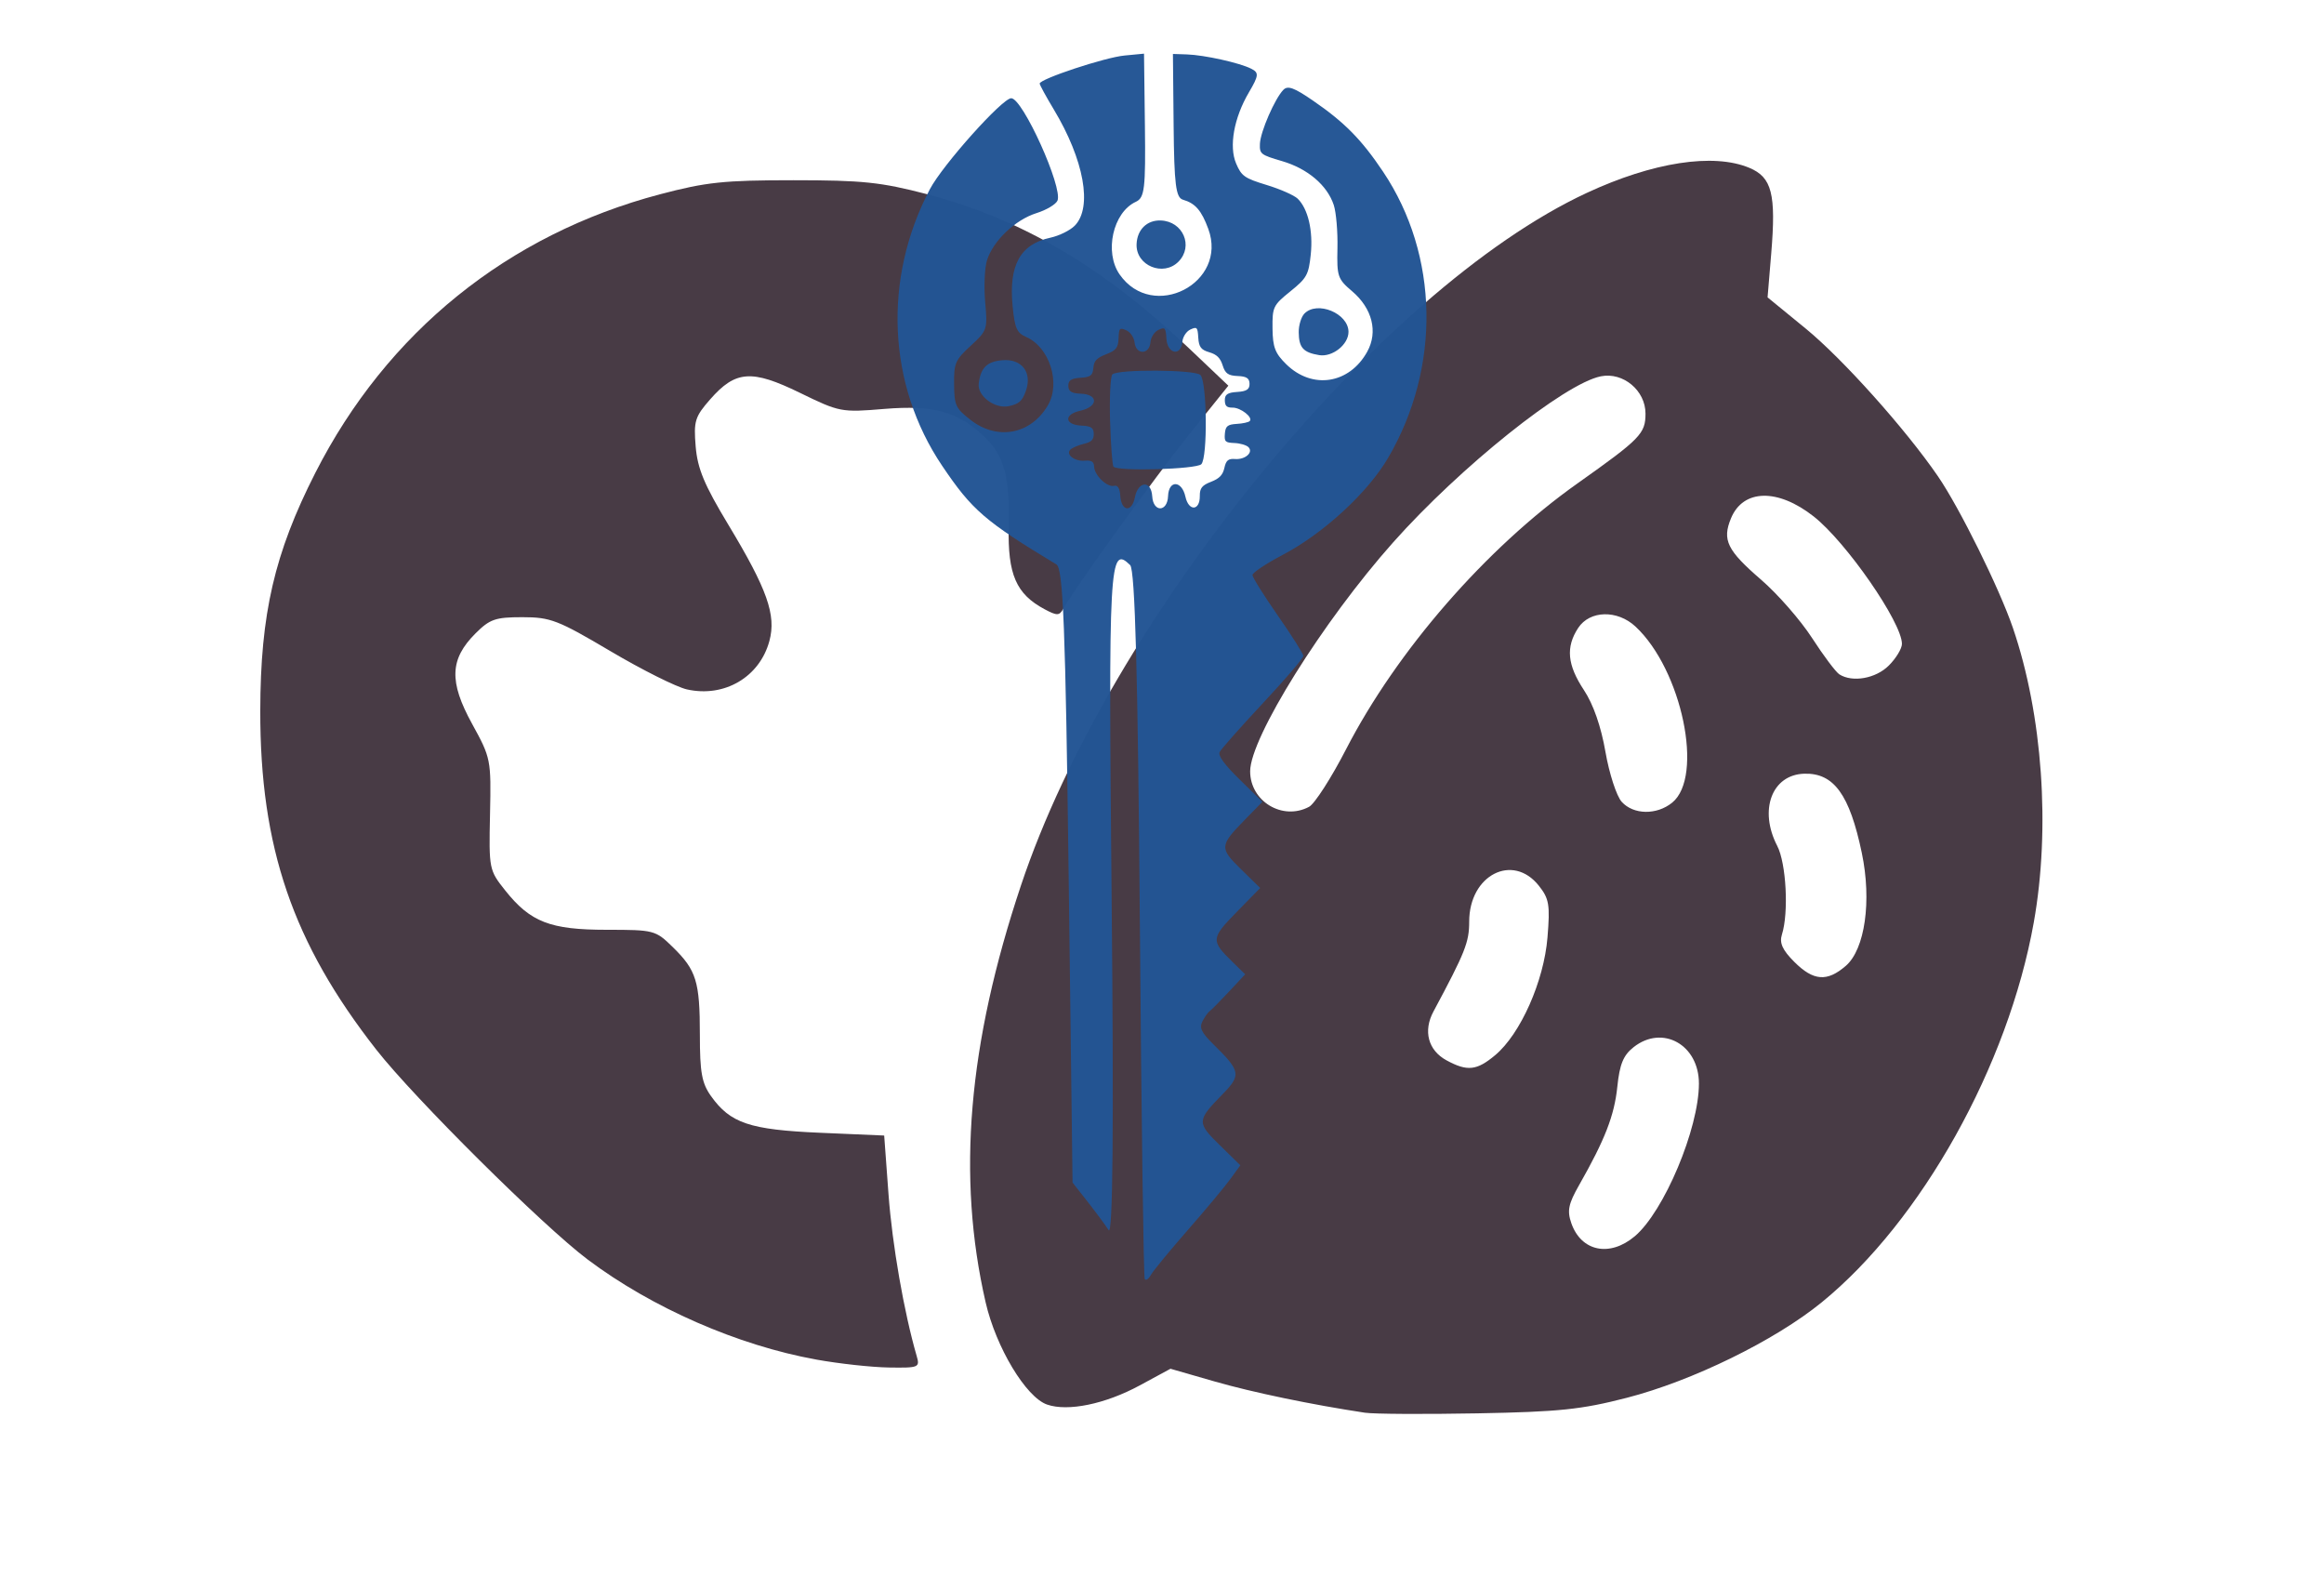
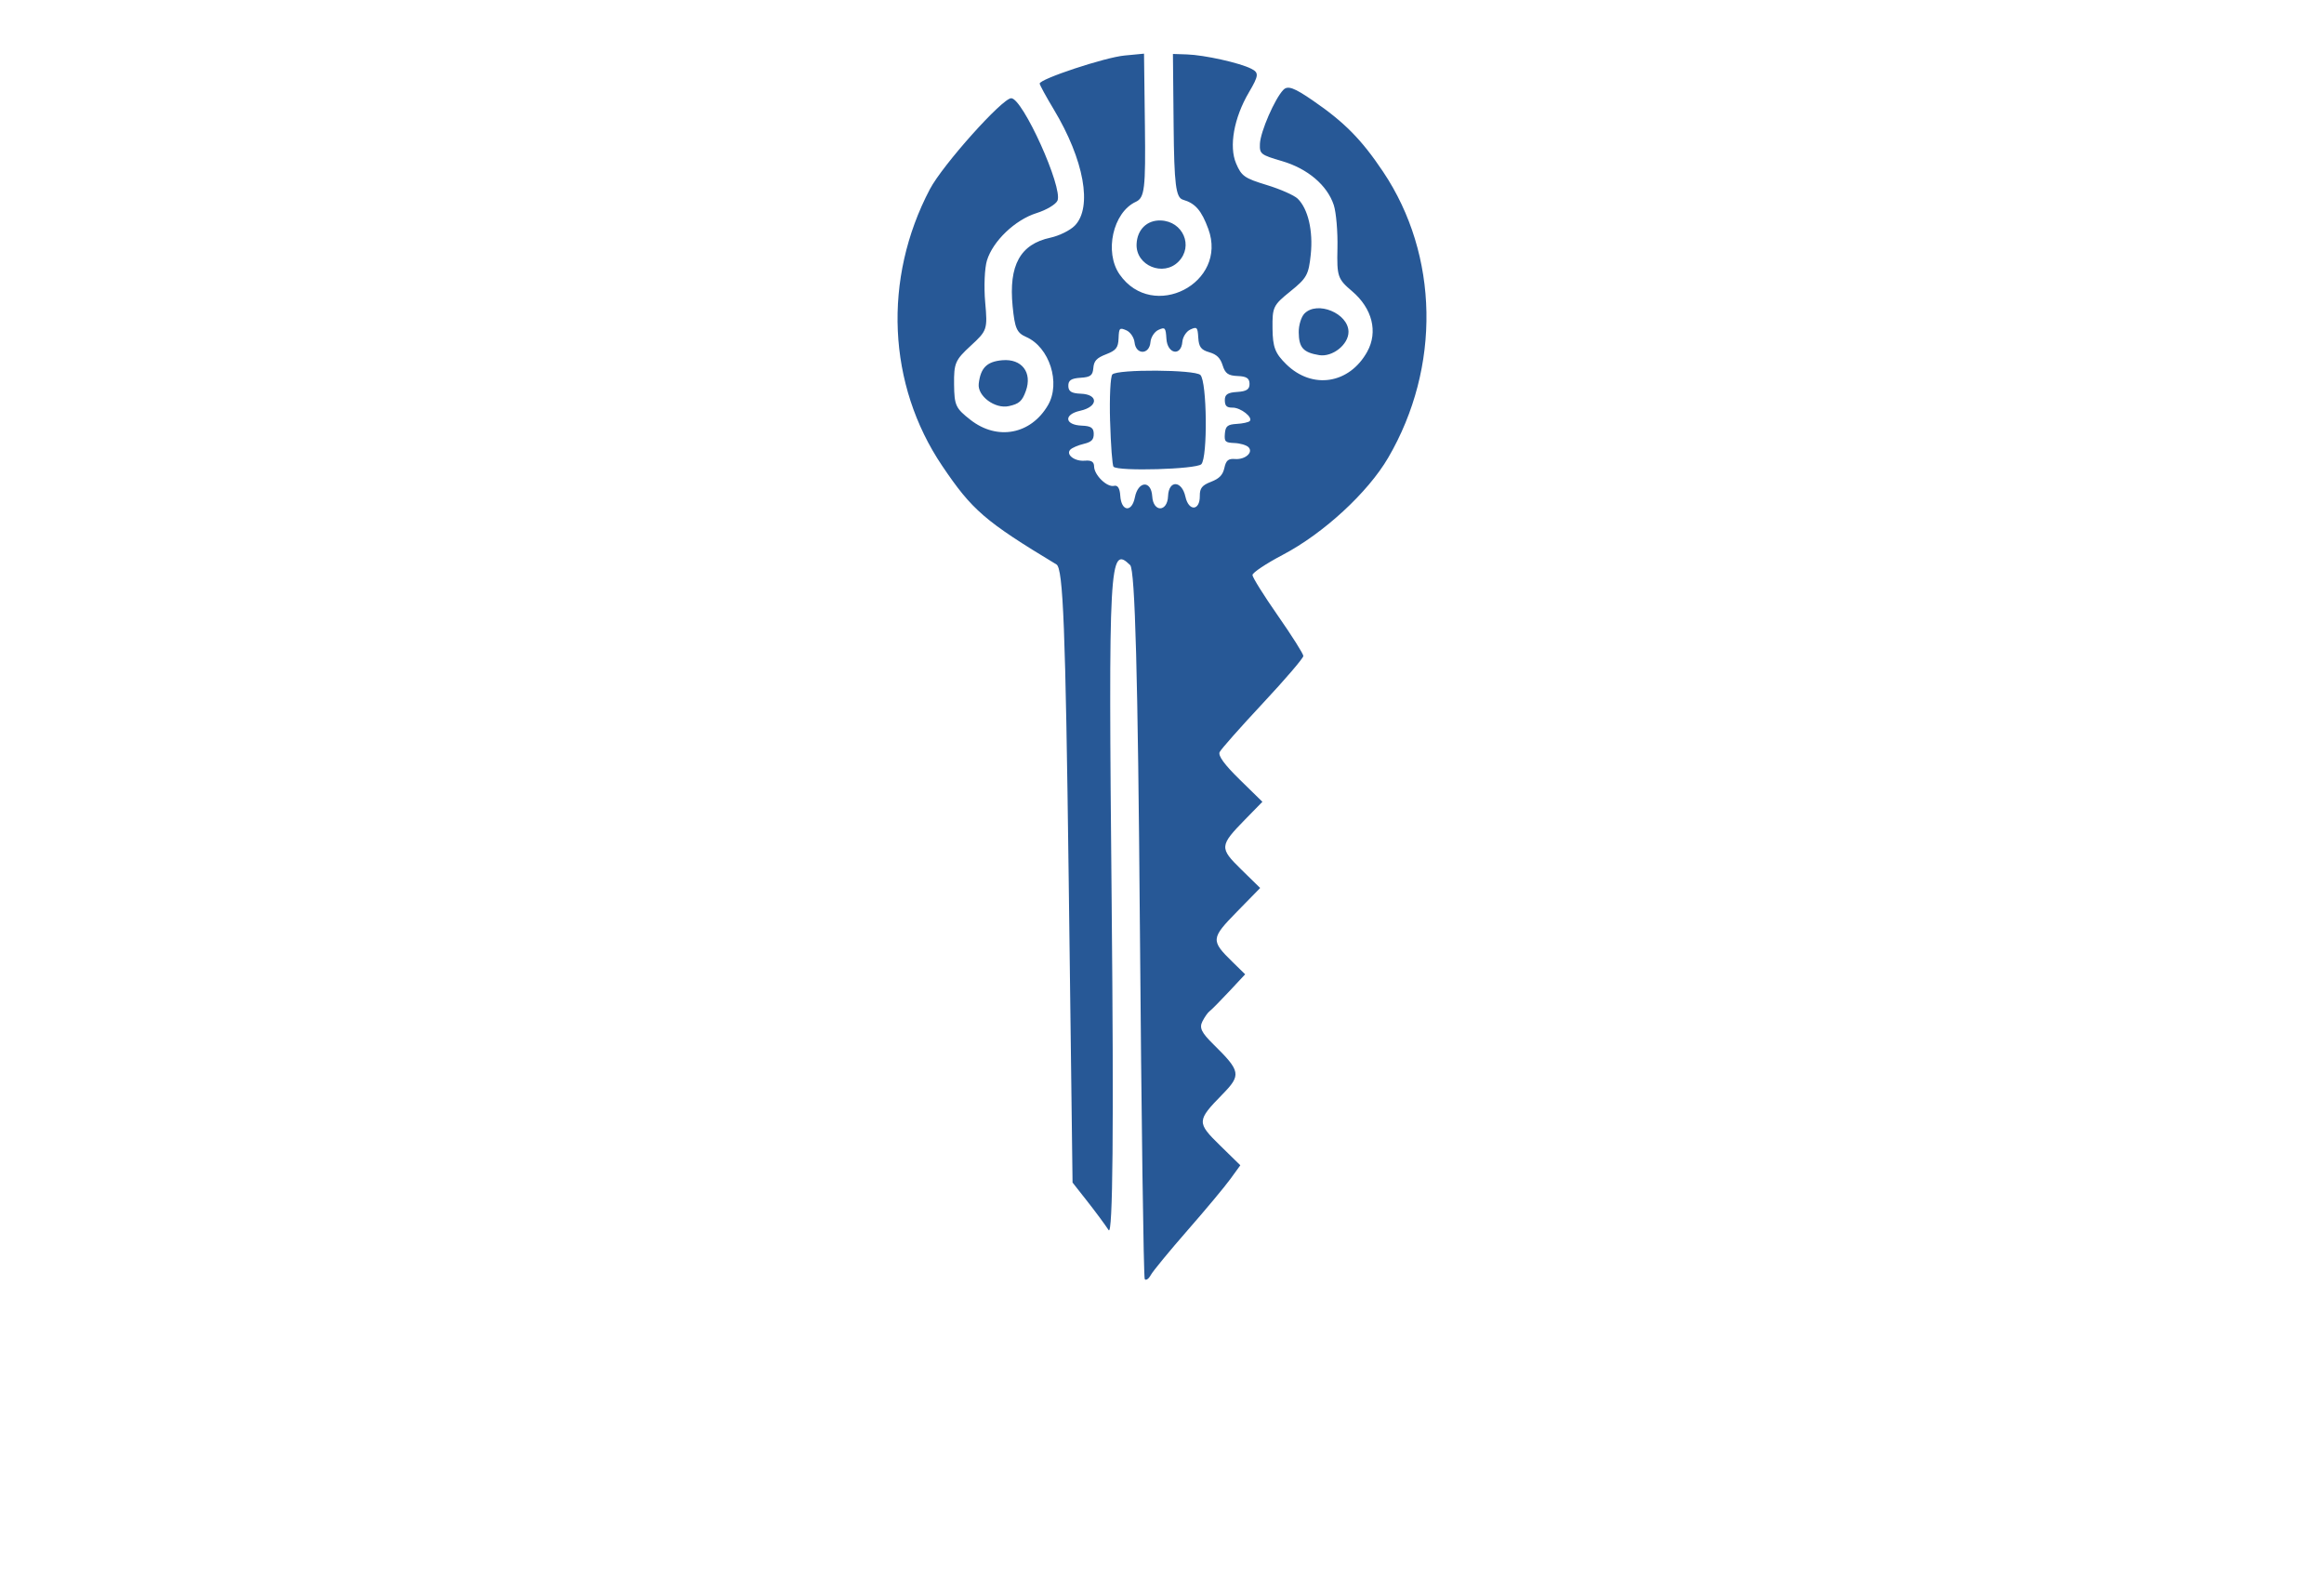
<svg xmlns="http://www.w3.org/2000/svg" version="1.1" id="svg1" width="435" height="295" viewBox="0 0 435 295" xml:space="preserve">
  <defs id="defs1" />
  <g id="g1">
-     <path style="fill:#453742;fill-opacity:0.98" d="m 255.5,264.375 c -10.019,-1.512 -21.066,-3.81 -28.206,-5.866 l -8.206,-2.363 -5.758,3.118 c -6.448,3.493 -13.453,4.938 -17.349,3.58 -3.95,-1.377 -9.56,-10.711 -11.492,-19.12 -5.411,-23.554 -3.31,-48.344 6.616,-78.037 C 207.752,115.887 258.19,54.166 297,36.102 c 12.37,-5.757 23.705,-7.506 30.432,-4.695 4.232,1.768 5.03,4.888 4.1,16.046 l -0.683,8.197 7.125,5.829 c 6.932,5.671 18.677,18.784 24.758,27.642 4.04,5.884 11.507,20.982 14.036,28.379 5.556,16.25 7.06,37.503 3.904,55.144 -4.796,26.807 -21.023,55.861 -39.699,71.08 -8.757,7.136 -24.202,14.699 -36.474,17.859 -8.541,2.199 -12.626,2.624 -28,2.91 -9.9,0.184 -19.35,0.131 -21,-0.118 z m 50.476,-33.008 C 311.463,226.749 318,211.205 318,202.773 c 0,-7.269 -6.813,-11.068 -12.221,-6.814 -1.93,1.518 -2.618,3.19 -3.055,7.425 -0.554,5.371 -2.316,9.902 -7.155,18.401 -2.003,3.518 -2.263,4.793 -1.452,7.121 1.844,5.29 7.18,6.397 11.859,2.46 z m -26.085,-33.928 c 4.723,-3.974 9.092,-13.817 9.762,-21.995 0.502,-6.129 0.313,-7.266 -1.615,-9.694 C 283.137,159.578 275,163.769 275,172.465 c 0,3.874 -0.74,5.734 -6.693,16.832 -1.96,3.653 -0.988,7.269 2.456,9.138 3.89,2.111 5.666,1.917 9.128,-0.996 z M 345.491,180.75 c 3.592,-3.105 4.876,-12.157 2.999,-21.13 -2.287,-10.93 -5.233,-14.989 -10.766,-14.831 -6.067,0.173 -8.548,6.787 -5.066,13.511 1.686,3.256 2.176,12.5 0.879,16.586 -0.502,1.58 0.095,2.899 2.317,5.121 3.575,3.575 6.134,3.772 9.637,0.743 z M 245.03,150.984 c 1.044,-0.559 4.156,-5.396 6.914,-10.75 9.511,-18.458 26.213,-37.65 43.287,-49.742 C 307.057,82.117 308,81.151 308,77.398 308,73.074 303.818,69.586 299.636,70.423 292.834,71.783 273.346,87.364 260.764,101.5 247.625,116.262 234,138.072 234,144.34 c 0,5.63 6.08,9.293 11.03,6.644 z m 67.958,-0.773 c 5.997,-4.856 1.83,-24.867 -6.863,-32.961 -3.403,-3.168 -8.561,-3.04 -10.727,0.265 -2.354,3.593 -2.045,6.908 1.085,11.638 1.747,2.639 3.198,6.806 4.02,11.544 0.708,4.078 2.079,8.289 3.047,9.358 2.201,2.432 6.538,2.503 9.438,0.155 z m 40.557,-25.665 c 1.35,-1.35 2.455,-3.172 2.455,-4.05 0,-4.002 -10.444,-19.077 -16.526,-23.854 -6.723,-5.281 -13.199,-5.135 -15.47,0.35 -1.683,4.064 -0.737,5.995 5.639,11.499 3.093,2.671 7.381,7.574 9.529,10.897 2.148,3.323 4.45,6.388 5.116,6.812 2.456,1.561 6.822,0.78 9.257,-1.654 z M 152.763,254.421 C 138.094,251.769 122.029,244.738 110,235.706 101.629,229.421 77.546,205.514 70.428,196.422 54.797,176.459 48.674,158.573 48.717,133 48.748,114.882 51.378,103.517 59.016,88.5 72.399,62.187 95.033,43.891 123.509,36.367 132.183,34.076 135.478,33.727 148.5,33.727 c 12.944,0 16.371,0.358 25,2.608 17.658,4.606 33.109,13.699 49.119,28.907 l 7.301,6.935 -7.358,9.161 c -6.483,8.072 -21.305,28.596 -23.563,32.627 -0.716,1.278 -1.165,1.283 -3.495,0.036 -5.306,-2.84 -6.891,-6.488 -6.697,-15.415 0.205,-9.457 -0.833,-13.28 -4.58,-16.869 -4.87,-4.664 -9.529,-5.956 -18.725,-5.19 -8.031,0.669 -8.343,0.609 -15.78,-3.017 -9.032,-4.404 -12.044,-4.186 -16.79,1.22 -2.859,3.257 -3.112,4.077 -2.719,8.821 0.344,4.145 1.606,7.174 6.08,14.589 7.324,12.139 9.028,16.953 7.721,21.807 -1.821,6.764 -8.439,10.647 -15.45,9.066 -1.966,-0.443 -8.406,-3.666 -14.311,-7.16 C 104.419,116.034 103.035,115.5 97.778,115.5 c -5.065,0 -6.098,0.359 -8.789,3.05 -4.804,4.804 -4.963,9.012 -0.64,16.878 3.538,6.437 3.59,6.697 3.372,16.947 -0.218,10.26 -0.177,10.465 2.85,14.268 4.711,5.918 8.419,7.355 18.989,7.357 8.859,0.002 9.133,0.073 12.361,3.229 4.43,4.331 5.079,6.431 5.079,16.433 0,7.035 0.364,9.042 2.079,11.45 3.624,5.089 7.23,6.303 20.421,6.872 l 12,0.518 0.81,11 c 0.694,9.422 2.897,22.067 5.27,30.25 0.626,2.158 0.413,2.246 -5.214,2.16 -3.227,-0.049 -9.348,-0.719 -13.603,-1.489 z" id="path1" />
    <path d="m 213.356,172.91 c -0.363,-46.382 -0.9,-66.261 -1.815,-67.157 -3.913,-3.828 -4.082,-0.751 -3.464,63.132 0.409,42.122 0.218,62.527 -0.568,61.316 -0.648,-0.999 -2.433,-3.408 -3.965,-5.357 l -2.787,-3.542 -0.729,-57.367 c -0.59,-46.359 -1.027,-57.546 -2.282,-58.304 -13.399,-8.088 -15.791,-10.151 -21.39,-18.452 -10.251,-15.198 -11.132,-34.991 -2.304,-51.774 2.377,-4.518 13.541,-17.003 15.222,-17.021 2.138,-0.03 9.712,16.733 8.661,19.162 -0.303,0.701 -2.073,1.754 -3.933,2.338 -4.001,1.257 -8.159,5.231 -9.271,8.863 -0.437,1.426 -0.584,4.942 -0.327,7.815 0.454,5.083 0.381,5.303 -2.702,8.137 -2.909,2.675 -3.165,3.265 -3.122,7.215 0.043,3.965 0.286,4.488 3.088,6.672 5.013,3.908 11.291,2.716 14.483,-2.752 2.431,-4.164 0.285,-10.873 -4.088,-12.78 -1.741,-0.759 -2.119,-1.62 -2.524,-5.748 -0.753,-7.674 1.419,-11.612 7.076,-12.826 1.633,-0.354 3.683,-1.363 4.554,-2.248 3.357,-3.415 1.751,-12.312 -3.928,-21.757 -1.447,-2.405 -2.632,-4.581 -2.638,-4.831 -0.011,-0.861 12.191,-4.9 15.867,-5.252 l 3.662,-0.351 0.166,13.431 c 0.148,11.866 -0.051,13.532 -1.704,14.296 -4.287,1.982 -5.941,9.433 -3.02,13.604 6.214,8.873 20.329,1.604 16.587,-8.542 -1.271,-3.45 -2.433,-4.788 -4.742,-5.458 -1.33,-0.386 -1.641,-2.859 -1.746,-13.873 l -0.129,-13.403 2.605,0.086 c 3.31,0.114 9.854,1.569 12.042,2.673 1.482,0.749 1.431,1.271 -0.427,4.431 -2.805,4.771 -3.763,10.104 -2.392,13.313 1.008,2.361 1.569,2.755 5.732,4.023 2.538,0.773 5.146,1.927 5.796,2.562 1.942,1.899 2.905,6.026 2.441,10.452 -0.398,3.79 -0.74,4.408 -3.82,6.891 -3.218,2.594 -3.38,2.932 -3.336,6.949 0.038,3.491 0.484,4.651 2.58,6.7 4.877,4.771 11.803,3.688 15.152,-2.37 2.048,-3.705 0.942,-8.101 -2.849,-11.317 -2.686,-2.279 -2.849,-2.759 -2.73,-8.04 0.071,-3.089 -0.241,-6.727 -0.689,-8.083 -1.22,-3.695 -4.885,-6.809 -9.656,-8.208 -4.036,-1.183 -4.24,-1.343 -4.166,-3.248 0.087,-2.247 2.79,-8.462 4.391,-10.1 0.823,-0.841 2.003,-0.413 5.52,2.004 5.935,4.078 9.099,7.285 13.15,13.331 10.463,15.616 10.836,36.575 0.952,53.509 -3.81,6.527 -12.101,14.163 -19.738,18.176 -3.123,1.641 -5.674,3.344 -5.669,3.783 0.004,0.44 2.148,3.864 4.762,7.61 2.614,3.746 4.757,7.137 4.762,7.536 0.004,0.399 -3.409,4.382 -7.586,8.853 -4.177,4.47 -7.813,8.578 -8.081,9.128 -0.328,0.674 0.898,2.357 3.758,5.154 l 4.245,4.153 -3.2,3.271 c -4.848,4.956 -4.882,5.363 -0.778,9.378 l 3.558,3.48 -4.366,4.463 c -4.867,4.975 -4.901,5.374 -0.808,9.379 l 2.366,2.314 -3.029,3.239 c -1.666,1.782 -3.298,3.431 -3.626,3.664 -0.328,0.233 -0.937,1.1 -1.353,1.925 -0.6,1.19 -0.172,2.075 2.063,4.274 5.121,5.039 5.246,5.728 1.693,9.36 -4.816,4.923 -4.833,5.273 -0.46,9.551 l 3.806,3.724 -1.881,2.591 c -1.034,1.426 -4.638,5.741 -8.008,9.593 -3.37,3.851 -6.459,7.608 -6.865,8.348 -0.406,0.74 -0.917,1.086 -1.136,0.766 -0.218,-0.319 -0.63,-30.228 -0.913,-66.465 z M 203.091,86.213 c 1.168,-0.114 1.688,0.206 1.697,1.07 0.019,1.621 2.43,3.963 3.746,3.638 0.674,-0.172 1.07,0.461 1.154,1.835 0.181,2.979 2.166,3.214 2.735,0.324 0.611,-3.101 3.062,-3.246 3.249,-0.191 0.183,3.006 2.845,2.977 2.962,-0.043 0.119,-3.058 2.573,-2.967 3.252,0.114 0.609,2.769 2.72,2.657 2.69,-0.143 -0.015,-1.46 0.411,-2.002 2.094,-2.652 1.565,-0.604 2.216,-1.281 2.507,-2.607 0.308,-1.403 0.738,-1.762 1.985,-1.66 1.909,0.156 3.503,-1.254 2.512,-2.225 -0.388,-0.38 -1.57,-0.726 -2.625,-0.766 -1.72,-0.071 -1.904,-0.25 -1.78,-1.763 0.114,-1.39 0.502,-1.711 2.196,-1.814 1.132,-0.057 2.236,-0.307 2.454,-0.53 0.669,-0.684 -1.69,-2.533 -3.21,-2.516 -1.099,0.008 -1.437,-0.313 -1.449,-1.388 -0.011,-1.077 0.528,-1.438 2.312,-1.546 1.757,-0.114 2.324,-0.48 2.312,-1.519 -0.011,-1.04 -0.556,-1.397 -2.224,-1.463 -1.765,-0.071 -2.329,-0.467 -2.808,-1.989 -0.44,-1.4 -1.107,-2.05 -2.515,-2.461 -1.526,-0.444 -1.943,-0.996 -2.047,-2.713 -0.121,-1.988 -0.237,-2.107 -1.487,-1.534 -0.746,0.341 -1.417,1.374 -1.493,2.295 -0.228,2.785 -2.81,2.288 -2.984,-0.574 -0.127,-2.081 -0.255,-2.223 -1.494,-1.655 -0.746,0.341 -1.417,1.374 -1.493,2.295 -0.195,2.382 -2.727,2.41 -2.975,0.043 -0.1,-0.919 -0.79,-1.936 -1.543,-2.262 -1.269,-0.549 -1.375,-0.437 -1.451,1.513 -0.07,1.747 -0.464,2.253 -2.333,2.975 -1.769,0.684 -2.281,1.233 -2.389,2.564 -0.116,1.403 -0.531,1.718 -2.418,1.832 -1.721,0.114 -2.276,0.476 -2.264,1.515 0.011,1.04 0.586,1.399 2.345,1.467 3.347,0.129 3.259,2.447 -0.121,3.19 -3.137,0.689 -2.935,2.66 0.285,2.785 1.737,0.071 2.235,0.406 2.247,1.522 0.011,1.117 -0.405,1.537 -1.882,1.895 -1.044,0.251 -2.167,0.736 -2.497,1.073 -0.914,0.934 0.853,2.261 2.748,2.064 z m 4.69,-7.37 c -0.13,-4.455 0.064,-8.403 0.427,-8.773 0.978,-1 15.441,-0.911 16.476,0.1 1.243,1.216 1.388,15.455 0.174,16.7 -0.928,0.949 -15.513,1.371 -16.428,0.476 -0.228,-0.221 -0.517,-4.049 -0.644,-8.504 z m -24.587,-7.023 c 0.347,-2.985 1.524,-4.159 4.416,-4.408 3.655,-0.316 5.652,2.302 4.4,5.766 -0.685,1.896 -1.256,2.403 -3.179,2.825 -2.585,0.567 -5.903,-1.894 -5.636,-4.182 z m 29.548,-26.125 c 0.106,-2.731 1.955,-4.536 4.544,-4.435 4.147,0.16 6.145,4.795 3.315,7.687 -2.84,2.903 -8.015,0.761 -7.859,-3.252 z m 30.351,16.493 c -0.019,-1.314 0.464,-2.89 1.063,-3.503 2.399,-2.452 8.214,-0.057 8.252,3.4 0.026,2.375 -2.995,4.783 -5.486,4.373 -2.988,-0.493 -3.798,-1.396 -3.83,-4.27 z" style="display:inline;fill:#235594;fill-opacity:0.98;stroke-width:0.223" id="path1-2" />
  </g>
</svg>